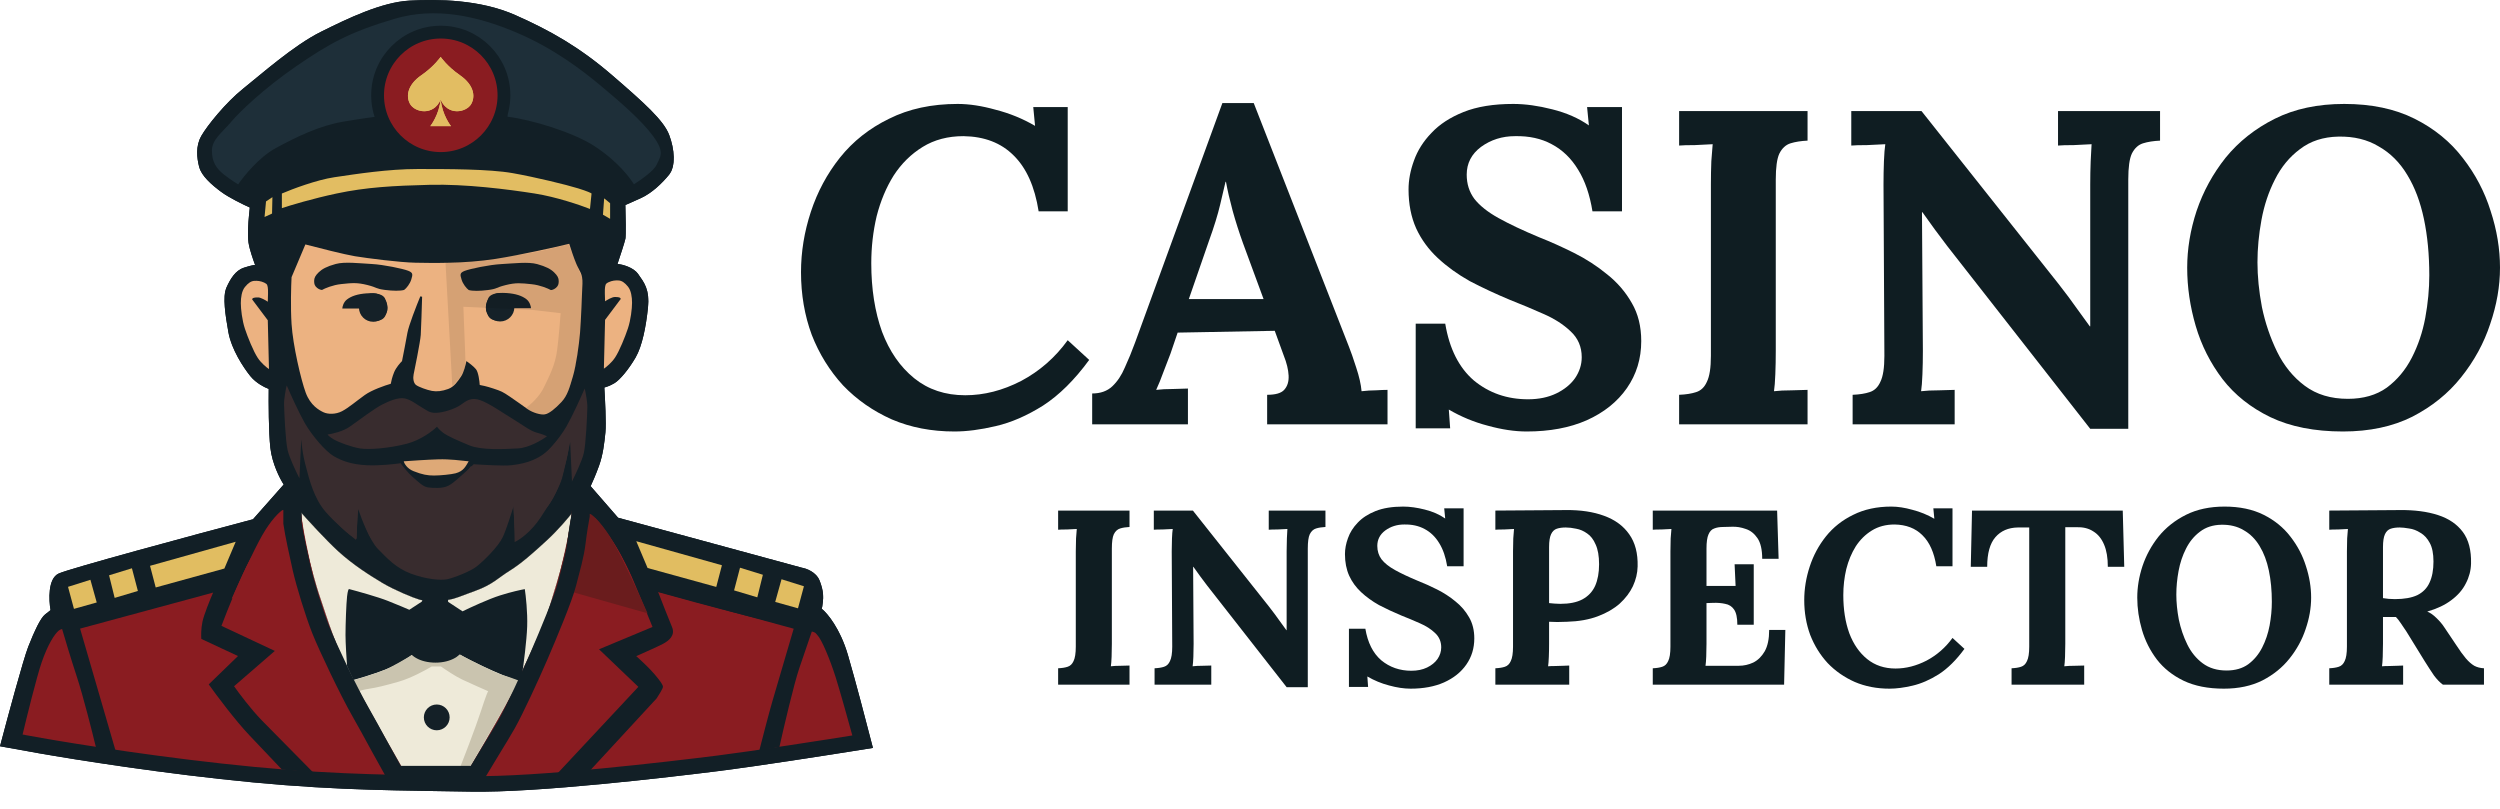
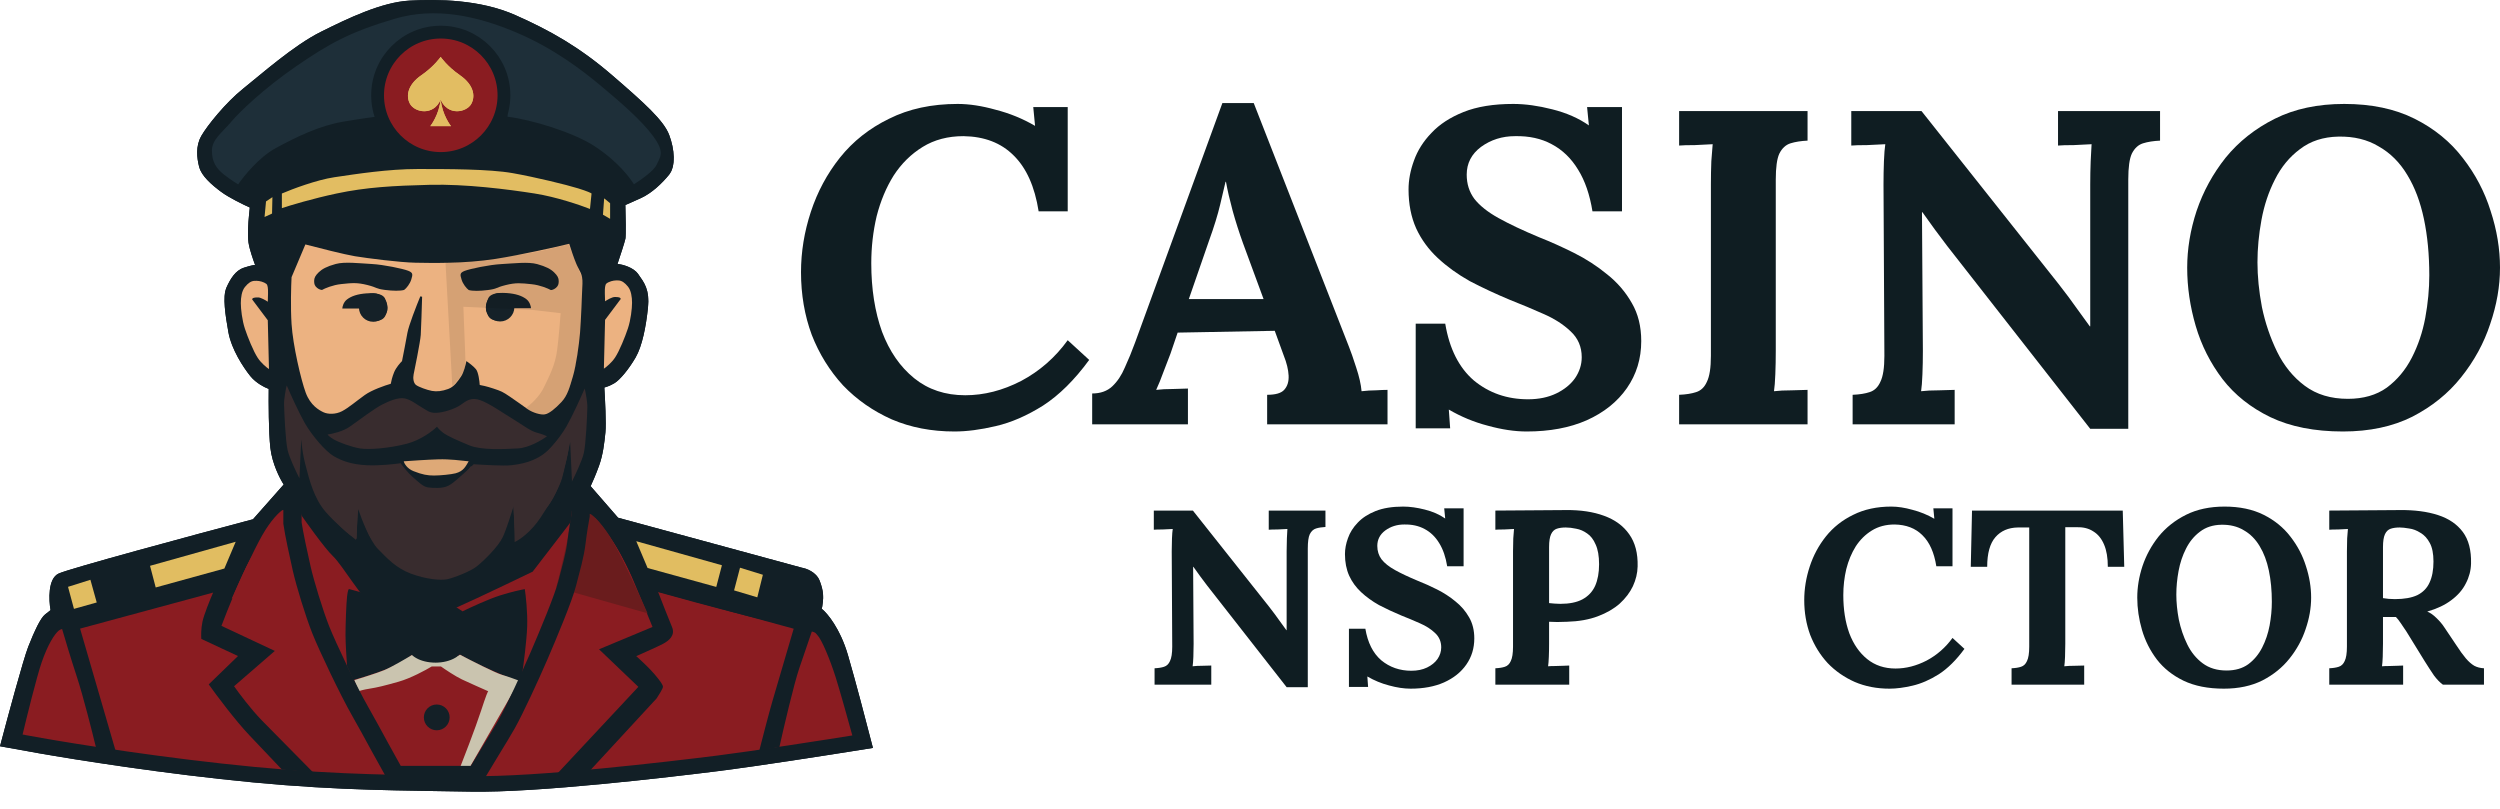
<svg xmlns="http://www.w3.org/2000/svg" width="139" height="45" viewBox="0 0 139 45" fill="none">
  <path d="M39.986 42.866C42.162 42.593 46.593 41.898 48.536 41.585C48.255 40.487 47.584 37.919 47.149 36.43C46.714 34.942 45.995 34.089 45.69 33.848C45.702 33.809 45.73 33.679 45.751 33.472C45.776 33.212 45.807 32.892 45.573 32.287C45.386 31.803 44.824 31.601 44.566 31.56L34.364 28.785L32.839 27.031C32.92 26.86 33.127 26.394 33.306 25.897C33.53 25.277 33.601 24.637 33.662 24.037C33.711 23.557 33.642 22.176 33.601 21.546C33.688 21.526 33.922 21.448 34.166 21.302C34.471 21.119 34.959 20.529 35.335 19.884C35.711 19.238 35.919 18.14 36.026 17.118C36.133 16.097 35.813 15.71 35.482 15.238C35.218 14.859 34.606 14.704 34.333 14.673C34.462 14.29 34.73 13.477 34.77 13.286C34.811 13.094 34.787 11.949 34.77 11.4L35.604 11.028C36.255 10.739 36.834 10.164 37.206 9.707C37.577 9.249 37.511 8.304 37.206 7.501C36.9 6.697 35.843 5.742 34.033 4.181C32.224 2.621 30.597 1.7 28.645 0.836C26.693 -0.028 24.339 -0.053 22.779 0.033C21.218 0.119 19.347 1.019 17.838 1.772C16.328 2.524 14.508 4.14 13.532 4.918C12.556 5.696 11.519 6.987 11.194 7.557C10.868 8.126 10.945 8.777 11.072 9.275C11.199 9.773 11.748 10.261 12.297 10.668C12.736 10.993 13.54 11.383 13.888 11.537C13.886 11.56 13.875 11.687 13.842 12.005C13.801 12.401 13.761 13.067 13.817 13.489C13.861 13.826 14.079 14.456 14.183 14.729C14.137 14.729 13.95 14.76 13.568 14.882C13.09 15.034 12.805 15.507 12.586 16C12.368 16.493 12.531 17.525 12.698 18.471C12.866 19.416 13.522 20.418 13.918 20.911C14.236 21.305 14.732 21.549 14.94 21.622C14.93 22.351 14.934 24.027 15.032 24.901C15.129 25.775 15.567 26.624 15.774 26.939L14.066 28.871C10.714 29.761 3.86 31.61 3.258 31.891C2.657 32.171 2.709 33.363 2.811 33.924C2.791 33.939 2.7 34.01 2.501 34.168C2.252 34.366 1.916 35.078 1.571 35.958C1.294 36.661 0.408 39.941 0 41.493C0.075 41.509 0.615 41.608 2.181 41.885C4.138 42.23 9.17 43.034 14.071 43.501C18.971 43.969 22.433 43.944 26.159 44.015C29.885 44.086 37.267 43.206 39.986 42.866Z" fill="#121F26" />
  <path d="M28.767 40.207C28.397 40.862 27.478 42.459 27.064 43.176L21.457 43.084C20.989 42.29 19.917 40.461 19.368 39.506C18.682 38.311 17.67 35.688 17.294 34.737C16.918 33.787 16.414 32.155 16.211 31.265C16.048 30.554 15.859 29.241 15.784 28.673L15.632 28.093L15.83 27.712L16.13 26.934L15.632 25.567L15.393 22.151L14.991 20.707C14.949 19.999 14.865 18.5 14.869 18.171C14.874 17.759 14.762 17.749 14.615 17.464C14.497 17.236 14.142 16.759 13.979 16.549C13.998 16.546 14.088 16.541 14.3 16.549C14.511 16.557 14.822 16.729 14.95 16.813C14.957 16.664 14.959 16.289 14.91 15.98C14.861 15.671 14.791 15.651 14.762 15.68L14.574 15.456L14.762 14.673L14.462 12.747L14.574 11.13L13.212 10.307C13.278 10.134 13.522 9.693 13.969 9.31C14.528 8.832 14.65 8.665 15.967 7.882C17.284 7.099 18.549 6.86 20.679 6.474C22.809 6.087 28.254 6.408 29.428 6.677C30.602 6.947 31.756 7.424 32.905 8.055C34.054 8.685 34.359 9.188 34.837 9.681C35.219 10.076 35.291 10.371 35.279 10.469L34.501 10.84L34.222 12.467L33.362 15.375L34.359 15.558L33.627 15.812C33.645 16.137 33.692 16.781 33.728 16.752C33.774 16.717 33.901 16.605 34.156 16.605H34.501C34.457 16.656 34.34 16.8 34.222 16.971C34.104 17.142 33.776 17.608 33.627 17.82V20.712L33.362 21.012L33.246 24.545L32.102 27.158L32.864 28.302C32.82 28.529 32.713 29.144 32.636 29.786C32.539 30.589 32.32 31.301 32.102 32.155C31.883 33.009 31.111 35.18 30.617 36.324C30.124 37.467 29.23 39.389 28.767 40.207Z" fill="#121F26" />
  <path d="M32.046 14.678C31.9 14.337 31.721 13.787 31.649 13.555C30.872 13.743 28.963 14.174 27.552 14.394C25.788 14.668 23.963 14.622 23.099 14.607C22.235 14.592 20.42 14.358 19.734 14.246C19.185 14.157 17.668 13.772 16.979 13.591L16.211 15.41C16.186 15.885 16.15 17.071 16.211 18.018C16.287 19.203 16.735 21.124 16.999 21.836C17.263 22.547 17.751 22.812 17.99 22.924C18.229 23.035 18.656 23.051 19.017 22.863C19.378 22.675 19.795 22.314 20.283 21.963C20.673 21.682 21.408 21.429 21.727 21.338C21.745 21.227 21.809 20.944 21.915 20.692C22.02 20.44 22.25 20.177 22.352 20.077C22.423 19.719 22.583 18.905 22.652 18.506C22.721 18.108 23.159 16.988 23.369 16.478L23.47 16.498C23.453 17.079 23.414 18.318 23.394 18.623C23.369 19.004 23.038 20.626 22.997 20.819C22.957 21.012 22.982 21.292 23.13 21.404C23.277 21.515 23.74 21.683 24.014 21.734C24.289 21.785 24.584 21.749 24.919 21.627C25.255 21.505 25.448 21.206 25.636 20.931C25.786 20.711 25.895 20.27 25.931 20.077C26.053 20.158 26.33 20.363 26.464 20.529C26.599 20.696 26.659 21.182 26.673 21.404C26.773 21.419 27.064 21.48 27.43 21.602C27.888 21.755 27.933 21.775 28.35 22.054C28.767 22.334 29.077 22.568 29.347 22.756C29.616 22.944 30.058 23.081 30.302 23.035C30.546 22.99 30.872 22.72 31.212 22.359C31.553 21.998 31.67 21.541 31.853 20.926C32.036 20.311 32.193 19.182 32.249 18.511C32.305 17.84 32.361 16.361 32.382 15.781C32.402 15.202 32.229 15.105 32.046 14.678Z" fill="#ECB281" />
  <path d="M46.468 37.671C46.728 38.5 47.203 40.209 47.408 40.96L44.617 41.661L34.664 43.084L24.751 43.532L16.13 43.084L3.869 41.661L1.246 40.883C1.486 39.87 2.037 37.642 2.313 36.837C2.659 35.83 3.03 35.256 3.269 35.058C3.46 34.899 4.101 34.876 4.397 34.885L13.217 32.409C13.354 32.136 13.699 31.452 13.979 30.894C14.33 30.198 14.544 29.985 14.9 29.476C15.184 29.07 15.567 28.707 15.723 28.576C21.45 28.595 32.942 28.667 33.088 28.805C33.271 28.978 33.774 29.619 34.227 30.315C34.589 30.872 35.147 32.055 35.381 32.577C36.78 32.98 40.192 33.932 42.64 34.514C45.7 35.241 45.217 35.083 45.446 35.312C45.675 35.541 46.142 36.634 46.468 37.671Z" fill="#8A1C21" />
  <path d="M31.344 29.537L32.386 28.165L16.18 27.544C16.311 27.827 16.605 28.439 16.735 28.622C16.897 28.851 18.041 30.483 18.529 30.94C19.017 31.398 20.257 33.482 20.781 33.741C21.305 34 24.299 34.133 24.527 34.133C24.71 34.133 27.996 32.567 29.616 31.784L31.344 29.537Z" fill="#121F26" />
  <path d="M29.728 10.759C30.923 10.946 32.276 11.41 32.803 11.618L32.89 10.759C32.861 10.732 32.672 10.637 32.147 10.474C31.492 10.271 29.789 9.854 28.498 9.625C27.206 9.397 24.873 9.397 23.231 9.397C21.589 9.397 19.825 9.671 18.59 9.854C17.602 10.001 16.233 10.518 15.672 10.759V11.572C16.135 11.418 17.39 11.04 18.712 10.759C20.364 10.408 21.869 10.327 23.882 10.276C25.895 10.225 28.233 10.525 29.728 10.759Z" fill="#E2BD62" />
  <path d="M22.803 0.465C24.35 0.379 26.616 0.411 28.47 1.231C30.393 2.083 31.981 2.982 33.751 4.509C34.658 5.291 35.362 5.909 35.877 6.429C36.398 6.956 36.683 7.342 36.802 7.654C36.939 8.017 37.02 8.405 37.027 8.742C37.035 9.093 36.962 9.321 36.87 9.435C36.516 9.871 35.988 10.385 35.429 10.634L34.595 11.005L34.33 11.123L34.339 11.413C34.347 11.685 34.357 12.106 34.36 12.48C34.362 12.668 34.361 12.841 34.358 12.977C34.355 13.127 34.348 13.191 34.348 13.195C34.333 13.264 34.265 13.491 34.174 13.775C34.087 14.048 33.988 14.345 33.924 14.535L33.753 15.043L34.285 15.102C34.386 15.114 34.568 15.151 34.747 15.225C34.934 15.301 35.065 15.395 35.128 15.485C35.306 15.739 35.43 15.904 35.515 16.126C35.594 16.334 35.644 16.616 35.597 17.073C35.49 18.095 35.286 19.109 34.961 19.666C34.784 19.969 34.582 20.259 34.391 20.491C34.19 20.734 34.03 20.88 33.943 20.932C33.739 21.054 33.547 21.114 33.502 21.125L33.147 21.209L33.17 21.574C33.19 21.886 33.217 22.384 33.233 22.862C33.25 23.352 33.253 23.788 33.232 23.993C33.171 24.596 33.104 25.187 32.9 25.751C32.727 26.232 32.525 26.685 32.448 26.846L32.327 27.102L32.513 27.314L34.038 29.068L34.124 29.167L34.25 29.202L44.453 31.977L44.476 31.983L44.499 31.987C44.579 32 44.731 32.043 44.876 32.129C45.02 32.214 45.123 32.321 45.17 32.443C45.275 32.715 45.315 32.908 45.329 33.051C45.343 33.194 45.333 33.303 45.32 33.43C45.311 33.522 45.301 33.596 45.292 33.648C45.284 33.693 45.278 33.717 45.276 33.722L45.19 34.004L45.422 34.188C45.644 34.362 46.318 35.132 46.733 36.552C47.114 37.853 47.675 39.988 47.997 41.232C45.881 41.571 41.939 42.186 39.933 42.438C37.202 42.779 29.855 43.653 26.167 43.583C22.432 43.512 18.992 43.537 14.112 43.071C9.227 42.605 4.206 41.803 2.256 41.459C1.414 41.31 0.872 41.211 0.538 41.15C0.737 40.402 0.999 39.427 1.251 38.523C1.561 37.411 1.845 36.441 1.973 36.115C2.143 35.681 2.309 35.298 2.458 35.003C2.533 34.855 2.6 34.736 2.659 34.647C2.722 34.551 2.761 34.514 2.771 34.506C2.97 34.347 3.056 34.28 3.07 34.27L3.284 34.109L3.236 33.847C3.191 33.596 3.158 33.203 3.2 32.855C3.247 32.469 3.363 32.319 3.441 32.282C3.486 32.261 3.629 32.21 3.888 32.129C4.135 32.051 4.462 31.954 4.851 31.841C5.627 31.615 6.643 31.331 7.746 31.026C9.952 30.418 12.502 29.734 14.177 29.289L14.303 29.255L14.39 29.157L16.098 27.226L16.316 26.979L16.135 26.702C15.95 26.421 15.549 25.637 15.461 24.854C15.367 24.01 15.362 22.359 15.372 21.628L15.377 21.317L15.083 21.215C14.918 21.157 14.504 20.949 14.255 20.64C13.873 20.165 13.273 19.233 13.124 18.395C13.04 17.922 12.961 17.446 12.929 17.032C12.895 16.596 12.92 16.313 12.981 16.175C13.201 15.681 13.421 15.382 13.699 15.293C13.881 15.235 14.012 15.2 14.098 15.181C14.14 15.171 14.17 15.165 14.188 15.162C14.207 15.159 14.208 15.161 14.196 15.161H14.809L14.587 14.576C14.481 14.297 14.282 13.712 14.245 13.432C14.197 13.064 14.231 12.443 14.271 12.049C14.304 11.734 14.317 11.599 14.319 11.567L14.341 11.265L14.063 11.142C13.717 10.988 12.951 10.615 12.554 10.32C12.288 10.123 12.036 9.917 11.84 9.709C11.639 9.496 11.527 9.313 11.49 9.168C11.371 8.699 11.329 8.189 11.568 7.771C11.866 7.249 12.868 6 13.802 5.256C14.815 4.448 16.575 2.883 18.03 2.158C18.785 1.782 19.614 1.377 20.445 1.056C21.279 0.733 22.088 0.504 22.803 0.465Z" stroke="#121F26" stroke-width="0.864" />
  <path d="M36.509 9.158C36.355 9.503 35.604 10.02 35.248 10.246C35.05 9.936 34.414 9.018 33.062 8.131C31.878 7.353 29.535 6.647 28.218 6.489C28.167 6.026 28.074 4.903 27.883 4.313C27.644 3.576 27.181 3.21 26.612 2.712C26.042 2.214 25.412 2.082 24.487 1.924C23.562 1.767 22.662 2.249 21.915 2.712C21.167 3.175 21.503 4.133 21.279 4.692C21.1 5.139 20.852 6.076 20.903 6.489C20.864 6.496 20.132 6.585 19.083 6.764C17.772 6.987 16.496 7.602 15.326 8.238C14.391 8.746 13.535 9.822 13.242 10.251C13.169 10.207 12.897 10.047 12.48 9.727C12.005 9.362 11.783 8.985 11.783 8.37C11.783 7.755 12.363 7.358 12.836 6.794C13.308 6.23 14.666 4.923 16.47 3.683C18.301 2.425 19.469 1.772 21.96 1.04C24.206 0.38 26.505 0.877 28.696 1.802C30.772 2.679 32.351 3.886 33.449 4.806C34.516 5.7 35.68 6.697 36.331 7.592C36.982 8.487 36.702 8.726 36.509 9.158Z" fill="#1E2F39" />
  <circle cx="24.507" cy="5.299" r="3.513" fill="#8A1C21" stroke="#121F26" stroke-width="0.712" />
  <g clip-path="url(#clip0_1_270)">
    <path d="M24.5 5.502C24.425 6.391 23.924 7.013 23.924 7.013H25.076C25.076 7.013 24.575 6.391 24.5 5.502H24.5Z" fill="#E2BD62" />
    <path d="M25.575 4.184C24.862 3.691 24.509 3.176 24.5 3.163C24.491 3.176 24.139 3.691 23.426 4.184C22.703 4.683 22.539 5.306 22.797 5.776C23.055 6.245 24.089 6.474 24.5 5.541C24.911 6.474 25.944 6.245 26.203 5.776C26.461 5.306 26.297 4.683 25.574 4.184H25.575Z" fill="#E2BD62" />
  </g>
  <g clip-path="url(#clip1_1_270)">
    <path d="M24.5 5.502C24.425 6.391 23.924 7.013 23.924 7.013H25.076C25.076 7.013 24.575 6.391 24.5 5.502H24.5Z" fill="#E2BD62" />
    <path d="M25.575 4.184C24.862 3.691 24.509 3.176 24.5 3.163C24.491 3.176 24.139 3.691 23.426 4.184C22.703 4.683 22.539 5.306 22.797 5.776C23.055 6.245 24.089 6.474 24.5 5.541C24.911 6.474 25.944 6.245 26.203 5.776C26.461 5.306 26.297 4.683 25.574 4.184H25.575Z" fill="#E2BD62" />
  </g>
  <path d="M44.439 37.157C44.142 38.032 43.58 40.436 43.336 41.529L42.212 41.748C42.372 41.122 42.74 39.699 42.94 39.008C43.139 38.316 43.816 36.019 44.129 34.956L36.585 32.897C36.778 33.395 37.204 34.485 37.363 34.859C37.561 35.327 37.195 35.622 36.86 35.8C36.591 35.942 35.758 36.313 35.375 36.481C35.606 36.686 36.133 37.175 36.397 37.493C36.727 37.889 36.86 38.072 36.86 38.189C36.86 38.283 36.626 38.655 36.509 38.83L32.793 42.856L30.999 42.998L35.492 38.189L33.306 36.1L36.28 34.859C36.063 34.324 35.529 33.014 35.126 32.059C34.724 31.103 34.04 29.983 33.749 29.542H33.972L45.146 32.511L44.851 34.229L45.4 34.753L45.146 35.088C45.034 35.414 44.736 36.283 44.439 37.157Z" fill="#121F26" />
  <path d="M14.559 40.055C15.173 40.685 16.733 42.261 17.416 42.952L15.677 42.79C15.401 42.5 14.651 41.712 13.862 40.878C13.073 40.045 12.029 38.647 11.605 38.052L13.232 36.476L11.194 35.525C11.18 35.373 11.173 34.969 11.255 34.575C11.336 34.18 11.685 33.326 11.849 32.948L4.453 34.951L6.425 41.737L5.343 41.585C5.129 40.7 4.617 38.672 4.275 37.635C3.933 36.598 3.58 35.414 3.446 34.951L3.233 34.214L3.579 32.435L13.136 29.934L15.474 28.607L15.687 28.709C15.284 29.173 14.364 30.301 13.908 31.098C13.453 31.895 12.654 33.897 12.312 34.798L15.281 36.191L13.014 38.154C13.273 38.525 13.945 39.424 14.559 40.055Z" fill="#121F26" />
-   <path d="M30.404 30.04C31.022 29.471 31.593 28.79 31.802 28.52C31.748 28.858 31.617 29.674 31.527 30.244C31.416 30.955 30.551 33.863 30.282 34.56C30.013 35.256 28.676 38.118 28.127 39.185C27.687 40.039 26.422 42.178 25.844 43.14H22.616C22.011 42.095 20.585 39.601 19.719 37.991C18.636 35.978 18.153 34.26 17.833 33.34C17.512 32.419 17.253 31.372 17.045 30.503C16.878 29.808 16.765 28.864 16.73 28.48C17.145 28.949 18.141 30.039 18.804 30.645C19.632 31.403 20.623 32.028 21.274 32.414C21.925 32.801 22.962 33.233 23.338 33.34C23.714 33.446 24.639 33.39 24.965 33.34C25.29 33.289 25.509 33.182 26.454 32.836C27.4 32.491 27.695 32.125 28.33 31.733C28.965 31.342 29.631 30.752 30.404 30.04Z" fill="#EEEAD9" stroke="black" stroke-width="0.01" />
  <path d="M28.798 24.932C29.408 24.899 30.13 24.467 30.414 24.256C30.352 24.223 30.151 24.139 29.85 24.057C29.474 23.956 29.113 23.661 28.554 23.32C27.994 22.98 27.222 22.436 26.713 22.253C26.205 22.07 25.946 22.273 25.62 22.507C25.295 22.741 24.634 22.944 24.248 22.954C23.862 22.964 23.755 22.822 23.48 22.669C23.206 22.517 22.86 22.222 22.494 22.151C22.128 22.08 21.599 22.314 21.223 22.507C20.847 22.7 19.907 23.391 19.449 23.722C19.083 23.986 18.473 24.123 18.214 24.159C18.231 24.191 18.321 24.289 18.544 24.423C18.824 24.591 19.531 24.85 20.008 24.932C20.486 25.013 21.599 24.932 22.596 24.677C23.393 24.474 24.063 23.956 24.299 23.722C24.326 23.769 24.431 23.903 24.634 24.057C24.889 24.25 25.407 24.474 26.088 24.759C26.762 25.04 28.007 24.974 28.772 24.933L28.798 24.932Z" fill="#382C2E" />
  <path d="M33.525 11.938L33.922 12.167V11.298L33.591 11.028L33.525 11.938Z" fill="#E2BD62" />
  <path d="M15.126 11.874L14.709 12.065L14.791 11.199L15.146 10.962L15.126 11.874Z" fill="#E2BD62" />
  <path d="M33.642 17.784L34.511 16.625C34.511 16.534 34.364 16.508 34.176 16.514C34.025 16.517 33.757 16.674 33.642 16.752C33.632 16.529 33.618 16.058 33.642 15.964C33.673 15.848 33.642 15.781 33.84 15.69C34.039 15.598 34.217 15.583 34.394 15.593C34.572 15.604 34.735 15.715 34.913 15.934C35.091 16.153 35.142 16.514 35.142 16.834C35.142 17.154 35.071 17.784 34.913 18.257C34.755 18.73 34.445 19.503 34.201 19.874C34.006 20.171 33.703 20.414 33.576 20.499L33.642 17.784Z" fill="#ECB281" />
-   <path d="M14.889 17.807L14.02 16.648C14.02 16.557 14.168 16.532 14.356 16.537C14.506 16.541 14.774 16.698 14.889 16.776C14.899 16.552 14.914 16.081 14.889 15.988C14.859 15.871 14.889 15.805 14.691 15.713C14.493 15.621 14.315 15.606 14.137 15.616C13.959 15.627 13.796 15.738 13.618 15.957C13.441 16.176 13.39 16.537 13.39 16.857C13.39 17.177 13.461 17.807 13.618 18.28C13.776 18.753 14.086 19.526 14.33 19.897C14.525 20.194 14.828 20.437 14.955 20.522L14.889 17.807Z" fill="#ECB281" />
+   <path d="M14.889 17.807L14.02 16.648C14.02 16.557 14.168 16.532 14.356 16.537C14.506 16.541 14.774 16.698 14.889 16.776C14.899 16.552 14.914 16.081 14.889 15.988C14.859 15.871 14.889 15.805 14.691 15.713C14.493 15.621 14.315 15.606 14.137 15.616C13.959 15.627 13.796 15.738 13.618 15.957C13.441 16.176 13.39 16.537 13.39 16.857C13.39 17.177 13.461 17.807 13.618 18.28C13.776 18.753 14.086 19.526 14.33 19.897C14.525 20.194 14.828 20.437 14.955 20.522Z" fill="#ECB281" />
  <path d="M29.56 15.802C30.032 15.851 30.468 16.039 30.628 16.127C30.672 16.127 30.787 16.105 30.897 16.015C31.034 15.903 31.065 15.802 31.065 15.629C31.065 15.456 30.999 15.329 30.811 15.146C30.623 14.963 30.363 14.821 29.865 14.683C29.367 14.546 28.554 14.648 27.878 14.683C27.201 14.719 26.124 14.948 25.839 15.06C25.554 15.171 25.58 15.268 25.666 15.553C25.735 15.78 25.931 16.036 26.063 16.127C26.281 16.188 26.677 16.184 27.12 16.127C27.674 16.056 27.522 16 28.106 15.853C28.691 15.705 28.971 15.741 29.56 15.802Z" fill="#152128" />
  <path d="M18.971 15.795C18.5 15.844 18.063 16.032 17.904 16.121C17.86 16.121 17.744 16.098 17.634 16.009C17.497 15.897 17.466 15.795 17.466 15.622C17.466 15.45 17.533 15.322 17.721 15.139C17.909 14.957 18.168 14.814 18.666 14.677C19.164 14.54 19.978 14.641 20.654 14.677C21.33 14.713 22.408 14.941 22.692 15.053C22.977 15.165 22.951 15.261 22.865 15.546C22.796 15.774 22.601 16.029 22.469 16.121C22.25 16.182 21.855 16.177 21.411 16.121C20.857 16.049 21.01 15.993 20.425 15.846C19.84 15.699 19.561 15.734 18.971 15.795Z" fill="#152128" />
  <path d="M19.032 17.154H20.008C20.008 17.225 20.025 17.303 20.09 17.393C20.171 17.505 20.293 17.703 20.491 17.789C20.689 17.876 20.939 17.881 21.172 17.789C21.406 17.698 21.457 17.489 21.518 17.317C21.579 17.144 21.503 16.783 21.401 16.585C21.299 16.386 20.984 16.27 20.39 16.31C19.882 16.345 19.535 16.463 19.291 16.651C19.096 16.801 19.037 17.049 19.032 17.154Z" fill="#152128" />
  <path d="M29.524 17.137H28.548C28.548 17.208 28.532 17.286 28.467 17.375C28.386 17.487 28.264 17.686 28.066 17.772C27.867 17.858 27.618 17.863 27.384 17.772C27.151 17.68 27.1 17.472 27.039 17.299C26.978 17.126 27.054 16.765 27.156 16.567C27.257 16.369 27.572 16.252 28.167 16.293C28.675 16.328 29.021 16.445 29.265 16.633C29.46 16.784 29.519 17.032 29.524 17.137Z" fill="#152128" />
  <circle cx="20.75" cy="17.098" r="0.793" fill="#152128" />
  <circle cx="0.793" cy="0.793" r="0.793" transform="matrix(-1 0 0 1 28.599 16.288)" fill="#152128" />
  <path d="M29.311 34.839C29.339 34.042 29.235 33.118 29.179 32.755C28.982 32.789 28.431 32.906 27.801 33.106C27.171 33.305 26.149 33.778 25.717 33.99L24.914 33.462V33.162H23.5C23.506 33.245 23.5 33.421 23.434 33.462C23.369 33.502 22.957 33.773 22.758 33.904C22.592 33.831 22.122 33.63 21.569 33.411C21.016 33.191 19.895 32.879 19.403 32.75C19.383 32.752 19.333 32.836 19.297 33.162C19.251 33.568 19.21 34.743 19.21 35.302C19.21 35.749 19.268 36.647 19.297 37.04L19.652 37.803C19.954 37.723 20.728 37.498 21.411 37.233C22.094 36.969 22.682 36.581 22.89 36.42C22.975 36.446 23.243 36.529 23.638 36.659C24.131 36.822 24.294 36.812 24.792 36.73C25.19 36.665 25.463 36.469 25.549 36.379C25.758 36.505 26.418 36.863 27.394 37.294C28.37 37.725 28.797 37.86 28.889 37.874L29.031 37.477C29.113 36.93 29.282 35.636 29.311 34.839Z" fill="#121F26" />
  <path d="M39.824 32.633L40.139 31.428L35.376 30.091L36.006 31.581L39.824 32.633Z" fill="#E1BD61" />
  <path d="M8.657 32.663L8.342 31.459L13.105 30.122L12.475 31.611L8.657 32.663Z" fill="#E1BD61" />
-   <path d="M44.368 33.822L44.698 32.597L43.453 32.206L43.102 33.467L44.368 33.822Z" fill="#E1BD61" />
  <path d="M4.112 33.853L3.782 32.628L5.027 32.236L5.378 33.497L4.112 33.853Z" fill="#E1BD61" />
  <path d="M42.106 33.212L42.416 31.957L41.145 31.565L40.815 32.826L42.106 33.212Z" fill="#E1BD61" />
-   <path d="M6.375 33.243L6.064 31.987L7.335 31.596L7.666 32.857L6.375 33.243Z" fill="#E1BD61" />
  <circle cx="24.283" cy="39.887" r="0.717" fill="#142027" />
  <path d="M26.739 39.541C26.45 40.432 25.727 42.305 25.402 43.13H25.849L28.884 37.854C28.73 37.798 28.269 37.624 27.903 37.518C27.537 37.412 26.202 36.732 25.58 36.405C25.434 36.474 25.096 36.629 24.909 36.69C24.675 36.766 24.314 36.857 24.004 36.786C23.756 36.729 23.182 36.508 22.926 36.405C22.57 36.622 21.76 37.096 21.366 37.259C20.971 37.422 20.086 37.699 19.693 37.818L19.947 38.433C19.997 38.409 20.184 38.348 20.542 38.291C20.989 38.22 21.35 38.133 22.174 37.899C22.833 37.712 23.668 37.259 24.004 37.056H24.517C24.753 37.223 25.317 37.602 25.686 37.777C26.057 37.952 26.813 38.287 27.145 38.433C27.13 38.431 27.027 38.651 26.739 39.541Z" fill="#CAC4AF" />
  <path d="M32.366 15.461L31.619 13.591C31.434 13.628 30.92 13.74 30.343 13.89C29.621 14.079 28.538 14.211 27.451 14.343C26.58 14.449 25.302 14.584 24.772 14.638L25.148 21.46C25.255 21.366 25.513 21.102 25.692 20.789C25.871 20.476 25.892 20.177 25.88 20.067L25.763 17.057L29.626 17.235L31.172 17.413C31.145 17.791 31.069 18.722 30.983 19.421C30.877 20.296 30.546 20.895 30.236 21.546C29.988 22.067 29.482 22.509 29.26 22.664C29.33 22.744 29.5 22.922 29.626 22.995C29.784 23.086 30.028 23.046 30.368 22.995C30.709 22.944 30.877 22.736 31.172 22.456C31.466 22.176 31.69 21.546 31.914 20.682C32.137 19.818 32.209 19.101 32.295 18.155C32.364 17.399 32.371 16.044 32.366 15.461Z" fill="#060606" fill-opacity="0.1" />
  <path d="M30.922 32.663L36.006 34.102C35.599 33.187 34.65 31.117 34.105 30.157C33.56 29.198 33.04 28.71 32.849 28.587L31.792 28.404C31.792 29.199 31.051 32.216 30.922 32.663Z" fill="#6A1C1D" />
  <path d="M17.416 32.002L12.882 33.285C13.244 32.469 14.091 30.622 14.577 29.766C15.063 28.91 15.527 28.476 15.697 28.365L16.714 28.2C16.714 28.91 17.301 31.603 17.416 32.002Z" fill="#8A1C21" />
  <ellipse cx="24.212" cy="35.958" rx="1.53" ry="0.885" fill="#121F26" />
  <path d="M30.821 27.229L32.28 27.829V28.676C32.23 28.943 32.128 29.532 32.054 30.147C31.963 30.907 31.759 31.568 31.533 32.451C31.326 33.257 30.473 35.296 29.972 36.458C29.479 37.601 28.614 39.475 28.166 40.267C27.987 40.585 27.632 41.167 27.264 41.769C26.975 42.242 26.681 42.727 26.465 43.09H21.982C21.755 42.69 21.445 42.127 21.125 41.542C20.736 40.827 20.33 40.082 20.052 39.598C19.379 38.426 18.2 35.942 17.832 35.013C17.466 34.087 16.971 32.47 16.773 31.605C16.612 30.9 16.339 29.639 16.262 29.084V28.228L16.528 27.54L16.596 27.361L16.531 27.182L16.294 26.533L30.821 27.229Z" stroke="#121F26" stroke-width="1.017" />
  <path d="M24.373 25.539C25.009 25.52 25.656 25.608 26.058 25.649C25.89 25.927 25.781 26.195 25.33 26.315C25.096 26.377 24.488 26.439 24.129 26.439C23.77 26.439 23.482 26.391 22.989 26.195C22.641 26.056 22.48 25.782 22.448 25.649C22.93 25.617 23.683 25.56 24.373 25.539Z" fill="#DEA977" />
  <path d="M31.482 25.618C31.681 24.837 31.72 24.093 31.715 23.818L31.548 23.778C31.419 23.986 31.023 24.531 30.47 25.043C29.779 25.684 28.914 25.811 28.421 25.867C28.027 25.912 26.867 25.848 26.337 25.811C26.249 25.901 26.018 26.127 25.798 26.314C25.524 26.548 25.229 26.853 24.919 27.011C24.609 27.168 24.09 27.138 23.806 27.102C23.521 27.067 23.262 26.792 22.941 26.518C22.685 26.298 22.391 25.918 22.276 25.755C21.938 25.806 21.091 25.899 20.4 25.867C19.535 25.826 18.992 25.618 18.549 25.359C18.107 25.099 17.36 24.24 16.953 23.534C16.628 22.968 16.143 21.895 15.941 21.429C15.889 21.649 15.786 22.17 15.794 22.492C15.804 22.893 15.87 24.505 15.992 25.028C16.09 25.447 16.47 26.247 16.648 26.594L16.75 24.403C16.855 24.915 17.091 26.031 17.197 26.401C17.329 26.863 17.7 27.555 18.387 28.592C18.936 29.421 19.581 29.852 19.835 29.964L19.886 27.936C20.007 28.343 20.297 29.263 20.496 29.69C20.745 30.223 21.574 31.032 21.945 31.321C22.316 31.611 23.231 31.957 23.587 32.033C23.943 32.109 24.771 32.033 25.6 31.723C26.429 31.413 26.912 30.884 27.445 30.34C27.872 29.905 28.348 28.692 28.533 28.139L28.655 29.847C29.016 29.564 29.862 28.853 30.358 28.271C30.978 27.544 31.232 26.594 31.482 25.618Z" fill="#382C2E" />
  <path d="M16.969 25.791C16.77 25.01 16.73 24.266 16.735 23.991L16.903 23.951C17.032 24.159 17.427 24.704 17.98 25.216C18.672 25.857 19.536 25.984 20.029 26.04C20.424 26.084 21.583 26.021 22.113 25.984C22.201 26.074 22.432 26.3 22.652 26.487C22.927 26.721 23.221 27.026 23.531 27.183C23.841 27.341 24.36 27.311 24.645 27.275C24.929 27.239 25.189 26.965 25.509 26.691C25.765 26.471 26.06 26.091 26.175 25.928C26.512 25.979 27.359 26.072 28.051 26.04C28.915 25.999 29.459 25.791 29.901 25.531C30.343 25.272 31.09 24.413 31.497 23.706C31.823 23.141 32.307 22.068 32.509 21.602C32.561 21.822 32.664 22.343 32.656 22.664C32.646 23.066 32.58 24.677 32.458 25.201C32.36 25.62 31.98 26.419 31.802 26.767L31.701 24.576C31.595 25.087 31.359 26.203 31.253 26.573C31.121 27.036 30.75 27.727 30.064 28.765C29.515 29.594 28.869 30.025 28.615 30.137L28.564 28.109C28.444 28.515 28.153 29.436 27.954 29.863C27.705 30.396 26.876 31.204 26.505 31.494C26.134 31.784 25.219 32.13 24.863 32.206C24.508 32.282 23.679 32.206 22.85 31.896C22.022 31.586 21.539 31.057 21.005 30.513C20.578 30.078 20.102 28.864 19.917 28.312L19.795 30.02C19.434 29.737 18.588 29.026 18.092 28.444C17.472 27.717 17.218 26.767 16.969 25.791Z" fill="#382C2E" />
  <path d="M130.267 23.991C128.691 23.991 127.347 23.726 126.236 23.195C125.141 22.665 124.254 21.959 123.574 21.08C122.894 20.185 122.396 19.198 122.081 18.12C121.766 17.041 121.608 15.963 121.608 14.885C121.608 13.84 121.782 12.787 122.131 11.725C122.496 10.647 123.035 9.66 123.748 8.764C124.478 7.869 125.39 7.147 126.485 6.6C127.58 6.052 128.865 5.779 130.341 5.779C131.851 5.779 133.153 6.052 134.248 6.6C135.342 7.147 136.238 7.877 136.935 8.789C137.631 9.685 138.146 10.664 138.477 11.725C138.826 12.787 139 13.84 139 14.885C139 15.914 138.817 16.959 138.453 18.02C138.104 19.082 137.565 20.069 136.835 20.981C136.122 21.877 135.218 22.606 134.123 23.17C133.029 23.718 131.743 23.991 130.267 23.991ZM130.54 22.175C131.403 22.175 132.125 21.968 132.705 21.553C133.286 21.122 133.75 20.566 134.098 19.886C134.447 19.206 134.696 18.468 134.845 17.672C134.994 16.859 135.069 16.071 135.069 15.308C135.069 14.164 134.969 13.119 134.77 12.173C134.571 11.228 134.264 10.415 133.85 9.735C133.435 9.038 132.904 8.507 132.257 8.142C131.627 7.761 130.88 7.578 130.018 7.595C129.172 7.612 128.459 7.844 127.878 8.292C127.298 8.723 126.833 9.287 126.485 9.984C126.137 10.664 125.888 11.41 125.738 12.223C125.589 13.036 125.515 13.823 125.515 14.586C125.515 15.366 125.597 16.195 125.763 17.075C125.946 17.954 126.228 18.783 126.609 19.563C126.991 20.342 127.505 20.973 128.152 21.454C128.799 21.935 129.595 22.175 130.54 22.175Z" fill="#0F1D22" />
  <path d="M116.217 23.842L108.256 13.666C108.04 13.384 107.816 13.085 107.584 12.77C107.352 12.455 107.119 12.132 106.887 11.8H106.862L106.912 19.513C106.912 19.961 106.904 20.392 106.887 20.807C106.871 21.221 106.846 21.537 106.813 21.752C107.078 21.719 107.41 21.702 107.808 21.702C108.222 21.686 108.513 21.677 108.679 21.677V23.593H103.006V21.951C103.387 21.935 103.702 21.885 103.951 21.802C104.217 21.719 104.416 21.528 104.548 21.23C104.698 20.931 104.772 20.45 104.772 19.787L104.723 10.257C104.723 9.809 104.731 9.378 104.747 8.963C104.764 8.549 104.789 8.234 104.822 8.018C104.557 8.035 104.217 8.051 103.802 8.068C103.404 8.068 103.114 8.076 102.931 8.093V6.177H106.837L114.451 15.781C114.866 16.312 115.206 16.768 115.471 17.149C115.753 17.531 115.994 17.863 116.193 18.145H116.217V10.257C116.217 9.809 116.226 9.378 116.242 8.963C116.259 8.549 116.276 8.234 116.292 8.018C116.027 8.035 115.695 8.051 115.297 8.068C114.899 8.068 114.608 8.076 114.426 8.093V6.177H120.099V7.819C119.734 7.836 119.419 7.885 119.153 7.968C118.888 8.051 118.681 8.242 118.531 8.54C118.399 8.822 118.332 9.304 118.332 9.984V23.842H116.217Z" fill="#0F1D22" />
  <path d="M100.5 7.819C100.135 7.836 99.82 7.885 99.554 7.968C99.289 8.051 99.082 8.242 98.932 8.54C98.8 8.822 98.733 9.304 98.733 9.984V19.513C98.733 19.961 98.725 20.392 98.708 20.807C98.692 21.221 98.667 21.537 98.634 21.752C98.899 21.719 99.231 21.702 99.629 21.702C100.044 21.686 100.334 21.677 100.5 21.677V23.593H93.359V21.951C93.741 21.935 94.056 21.885 94.305 21.802C94.57 21.719 94.769 21.528 94.902 21.23C95.051 20.931 95.126 20.45 95.126 19.787V10.257C95.126 9.809 95.134 9.378 95.15 8.963C95.184 8.549 95.209 8.234 95.225 8.018C94.96 8.035 94.628 8.051 94.23 8.068C93.832 8.068 93.541 8.076 93.359 8.093V6.177H100.5V7.819Z" fill="#0F1D22" />
  <path d="M88.541 11.75C88.391 10.821 88.126 10.05 87.744 9.436C87.363 8.806 86.874 8.333 86.276 8.018C85.696 7.703 85.016 7.554 84.236 7.57C83.523 7.57 82.893 7.769 82.345 8.167C81.814 8.565 81.549 9.08 81.549 9.71C81.549 10.224 81.69 10.672 81.972 11.053C82.271 11.435 82.719 11.792 83.316 12.123C83.913 12.455 84.668 12.812 85.58 13.193C86.21 13.442 86.857 13.732 87.52 14.064C88.184 14.396 88.798 14.794 89.362 15.258C89.926 15.706 90.382 16.237 90.73 16.851C91.079 17.448 91.253 18.153 91.253 18.965C91.253 19.944 90.987 20.815 90.456 21.578C89.926 22.341 89.179 22.938 88.217 23.369C87.272 23.784 86.16 23.991 84.883 23.991C84.22 23.991 83.498 23.884 82.719 23.668C81.956 23.469 81.234 23.17 80.554 22.772L80.629 23.817H78.713V17.995H80.355C80.587 19.389 81.118 20.442 81.947 21.155C82.793 21.852 83.797 22.2 84.958 22.2C85.555 22.2 86.077 22.092 86.525 21.877C86.973 21.661 87.322 21.379 87.57 21.031C87.819 20.666 87.944 20.276 87.944 19.861C87.944 19.281 87.736 18.8 87.322 18.418C86.923 18.037 86.418 17.713 85.804 17.448C85.207 17.182 84.593 16.925 83.963 16.677C83.166 16.345 82.42 15.996 81.723 15.632C81.043 15.25 80.446 14.819 79.932 14.338C79.418 13.857 79.02 13.309 78.738 12.696C78.456 12.065 78.315 11.344 78.315 10.531C78.315 10.017 78.414 9.486 78.613 8.939C78.812 8.375 79.136 7.86 79.584 7.396C80.031 6.915 80.629 6.525 81.375 6.227C82.121 5.928 83.042 5.779 84.137 5.779C84.8 5.779 85.522 5.878 86.301 6.077C87.097 6.276 87.778 6.575 88.342 6.973L88.242 5.953H90.183V11.75H88.541Z" fill="#0F1D22" />
  <path d="M60.725 23.593V21.877C61.189 21.877 61.562 21.744 61.844 21.479C62.126 21.213 62.359 20.865 62.541 20.433C62.74 20.002 62.931 19.538 63.113 19.04L67.965 5.729H69.707L75.006 19.289C75.106 19.538 75.239 19.919 75.404 20.433C75.57 20.931 75.67 21.371 75.703 21.752C75.985 21.719 76.25 21.702 76.499 21.702C76.764 21.686 76.98 21.677 77.146 21.677V23.593H70.453V21.951C70.918 21.951 71.233 21.86 71.399 21.677C71.581 21.479 71.664 21.213 71.647 20.881C71.631 20.55 71.54 20.176 71.374 19.762L70.876 18.393L65.477 18.493L65.079 19.662C64.996 19.878 64.871 20.201 64.706 20.633C64.556 21.047 64.415 21.396 64.283 21.677C64.548 21.644 64.863 21.628 65.228 21.628C65.61 21.611 65.883 21.603 66.049 21.603V23.593H60.725ZM66.099 16.627H70.254L69.109 13.517C68.894 12.919 68.703 12.322 68.537 11.725C68.371 11.111 68.247 10.572 68.164 10.108H68.139C68.073 10.39 67.973 10.813 67.841 11.377C67.708 11.941 67.501 12.613 67.219 13.392L66.099 16.627Z" fill="#0F1D22" />
  <path d="M57.748 11.75C57.532 10.373 57.068 9.337 56.355 8.64C55.658 7.943 54.729 7.587 53.568 7.57C52.705 7.57 51.951 7.769 51.304 8.167C50.657 8.565 50.118 9.096 49.687 9.76C49.272 10.423 48.957 11.178 48.741 12.024C48.542 12.87 48.443 13.741 48.443 14.636C48.443 16.063 48.642 17.332 49.04 18.443C49.454 19.538 50.051 20.4 50.831 21.031C51.611 21.661 52.556 21.976 53.667 21.976C54.712 21.976 55.749 21.711 56.778 21.18C57.806 20.633 58.669 19.878 59.365 18.916L60.559 20.011C59.747 21.122 58.892 21.968 57.997 22.548C57.101 23.112 56.222 23.494 55.359 23.693C54.513 23.892 53.75 23.991 53.07 23.991C51.793 23.991 50.632 23.767 49.587 23.32C48.542 22.855 47.638 22.225 46.875 21.429C46.129 20.616 45.548 19.679 45.133 18.617C44.735 17.539 44.536 16.378 44.536 15.134C44.536 14.006 44.719 12.886 45.084 11.775C45.449 10.664 45.988 9.66 46.701 8.764C47.431 7.852 48.343 7.131 49.438 6.6C50.532 6.052 51.801 5.779 53.245 5.779C53.891 5.779 54.596 5.887 55.359 6.102C56.139 6.301 56.869 6.6 57.549 6.998L57.449 5.953H59.365V11.75H57.748Z" fill="#0F1D22" />
  <path d="M129.507 38.069V37.156C129.719 37.147 129.894 37.119 130.032 37.073C130.18 37.027 130.29 36.921 130.364 36.755C130.447 36.589 130.489 36.321 130.489 35.953V30.656C130.489 30.407 130.493 30.167 130.502 29.937C130.521 29.706 130.535 29.531 130.544 29.411C130.396 29.42 130.212 29.43 129.991 29.439C129.769 29.439 129.608 29.443 129.507 29.453V28.388C130.161 28.378 130.816 28.374 131.47 28.374C132.125 28.374 132.78 28.369 133.434 28.36C134.246 28.351 134.951 28.443 135.55 28.637C136.149 28.83 136.61 29.144 136.933 29.577C137.256 30.01 137.408 30.596 137.39 31.334C137.38 31.721 137.284 32.09 137.099 32.44C136.924 32.79 136.657 33.099 136.297 33.366C135.947 33.634 135.499 33.846 134.956 34.003C135.131 34.076 135.301 34.196 135.467 34.362C135.642 34.528 135.79 34.703 135.91 34.888L136.56 35.856C136.763 36.169 136.942 36.418 137.099 36.603C137.256 36.787 137.413 36.925 137.569 37.017C137.726 37.1 137.906 37.147 138.109 37.156V38.069H135.827C135.661 37.949 135.495 37.778 135.329 37.557C135.172 37.326 135.002 37.064 134.817 36.769L133.794 35.109C133.674 34.925 133.568 34.768 133.476 34.639C133.393 34.51 133.305 34.399 133.213 34.307C133.065 34.307 132.941 34.307 132.84 34.307C132.738 34.307 132.623 34.307 132.494 34.307V35.787C132.494 36.045 132.489 36.289 132.48 36.52C132.471 36.75 132.457 36.925 132.439 37.045C132.54 37.036 132.669 37.031 132.826 37.031C132.982 37.022 133.135 37.017 133.282 37.017C133.439 37.008 133.55 37.004 133.614 37.004V38.069H129.507ZM133.158 33.311C133.674 33.311 134.089 33.237 134.402 33.09C134.716 32.933 134.942 32.703 135.08 32.398C135.228 32.085 135.301 31.693 135.301 31.223C135.301 30.78 135.232 30.435 135.094 30.186C134.956 29.927 134.78 29.738 134.568 29.619C134.365 29.489 134.158 29.411 133.946 29.384C133.734 29.347 133.559 29.328 133.42 29.328C133.227 29.328 133.061 29.351 132.923 29.397C132.784 29.443 132.678 29.545 132.604 29.702C132.531 29.858 132.494 30.098 132.494 30.421V33.256C132.595 33.265 132.701 33.279 132.812 33.297C132.923 33.306 133.038 33.311 133.158 33.311Z" fill="#0F1D22" />
  <path d="M123.645 38.29C122.769 38.29 122.022 38.142 121.405 37.847C120.796 37.552 120.303 37.16 119.925 36.672C119.547 36.174 119.27 35.625 119.095 35.026C118.92 34.427 118.832 33.827 118.832 33.228C118.832 32.647 118.929 32.062 119.123 31.472C119.326 30.872 119.625 30.324 120.022 29.826C120.427 29.328 120.934 28.927 121.543 28.623C122.151 28.319 122.866 28.166 123.686 28.166C124.525 28.166 125.249 28.319 125.858 28.623C126.466 28.927 126.964 29.333 127.351 29.84C127.739 30.338 128.024 30.882 128.209 31.472C128.402 32.062 128.499 32.647 128.499 33.228C128.499 33.8 128.398 34.381 128.195 34.971C128.001 35.561 127.702 36.109 127.296 36.616C126.9 37.114 126.397 37.52 125.789 37.833C125.18 38.138 124.466 38.29 123.645 38.29ZM123.797 37.28C124.277 37.28 124.678 37.165 125 36.934C125.323 36.695 125.581 36.386 125.775 36.008C125.968 35.63 126.107 35.22 126.19 34.777C126.273 34.325 126.314 33.887 126.314 33.463C126.314 32.827 126.259 32.246 126.148 31.721C126.038 31.195 125.867 30.743 125.636 30.365C125.406 29.978 125.111 29.683 124.751 29.48C124.401 29.268 123.986 29.167 123.507 29.176C123.036 29.185 122.64 29.314 122.317 29.563C121.995 29.803 121.737 30.116 121.543 30.504C121.349 30.882 121.211 31.297 121.128 31.748C121.045 32.2 121.004 32.638 121.004 33.062C121.004 33.495 121.05 33.956 121.142 34.445C121.243 34.934 121.4 35.395 121.612 35.828C121.824 36.261 122.11 36.612 122.469 36.879C122.829 37.147 123.272 37.28 123.797 37.28Z" fill="#0F1D22" />
  <path d="M117.195 31.513C117.195 31.015 117.126 30.605 116.988 30.282C116.849 29.951 116.651 29.706 116.393 29.549C116.144 29.384 115.844 29.305 115.494 29.314H114.83V35.8C114.83 36.049 114.826 36.289 114.816 36.52C114.807 36.75 114.793 36.925 114.775 37.045C114.932 37.027 115.13 37.017 115.37 37.017C115.619 37.008 115.789 37.004 115.881 37.004V38.069H111.843V37.156C112.055 37.147 112.23 37.119 112.369 37.073C112.516 37.027 112.627 36.921 112.7 36.755C112.783 36.589 112.825 36.321 112.825 35.953V29.328H112.189C111.663 29.337 111.248 29.517 110.944 29.867C110.64 30.218 110.488 30.767 110.488 31.513H109.575L109.644 28.388H118.025L118.108 31.513H117.195Z" fill="#0F1D22" />
  <path d="M107.66 31.486C107.54 30.72 107.282 30.144 106.885 29.757C106.498 29.37 105.982 29.172 105.337 29.162C104.857 29.162 104.438 29.273 104.078 29.494C103.718 29.715 103.419 30.011 103.179 30.379C102.949 30.748 102.773 31.168 102.654 31.638C102.543 32.108 102.488 32.592 102.488 33.09C102.488 33.883 102.598 34.588 102.82 35.206C103.05 35.814 103.382 36.294 103.815 36.644C104.249 36.994 104.774 37.17 105.392 37.17C105.973 37.17 106.549 37.022 107.121 36.727C107.692 36.423 108.172 36.003 108.559 35.469L109.223 36.077C108.771 36.695 108.296 37.165 107.798 37.488C107.3 37.801 106.812 38.013 106.332 38.124C105.862 38.234 105.438 38.29 105.06 38.29C104.35 38.29 103.705 38.165 103.124 37.916C102.543 37.658 102.04 37.308 101.616 36.865C101.201 36.414 100.879 35.893 100.648 35.303C100.427 34.703 100.316 34.058 100.316 33.367C100.316 32.739 100.418 32.117 100.621 31.5C100.823 30.882 101.123 30.324 101.52 29.826C101.925 29.319 102.432 28.918 103.041 28.623C103.649 28.319 104.355 28.166 105.157 28.166C105.516 28.166 105.908 28.226 106.332 28.346C106.766 28.457 107.171 28.623 107.549 28.844L107.494 28.263H108.559V31.486H107.66Z" fill="#0F1D22" />
-   <path d="M96.596 34.736C96.596 34.348 96.536 34.067 96.416 33.892C96.296 33.717 96.13 33.611 95.918 33.574C95.715 33.528 95.489 33.509 95.24 33.519L94.881 33.532V35.8C94.881 36.049 94.876 36.285 94.867 36.506C94.858 36.727 94.844 36.898 94.826 37.017H96.679C96.955 37.017 97.223 36.958 97.481 36.838C97.739 36.709 97.951 36.501 98.117 36.215C98.283 35.92 98.366 35.524 98.366 35.026H99.265L99.196 38.069H91.894V37.156C92.106 37.147 92.281 37.119 92.419 37.073C92.567 37.027 92.677 36.921 92.751 36.755C92.834 36.589 92.876 36.321 92.876 35.953V30.656C92.876 30.407 92.88 30.167 92.889 29.937C92.908 29.706 92.922 29.531 92.931 29.411C92.783 29.42 92.599 29.43 92.378 29.439C92.156 29.439 91.995 29.443 91.894 29.453V28.388H98.808L98.891 31.071H97.979C97.979 30.564 97.891 30.181 97.716 29.923C97.541 29.665 97.324 29.494 97.066 29.411C96.808 29.319 96.554 29.277 96.305 29.287L95.808 29.3C95.614 29.3 95.448 29.328 95.31 29.384C95.171 29.43 95.065 29.54 94.992 29.715C94.918 29.881 94.881 30.144 94.881 30.504V32.578H96.499L96.444 31.375H97.508V34.736H96.596Z" fill="#0F1D22" />
  <path d="M83.142 37.156C83.354 37.147 83.529 37.119 83.668 37.073C83.815 37.027 83.926 36.921 83.999 36.755C84.082 36.589 84.124 36.321 84.124 35.953V30.656C84.124 30.407 84.129 30.167 84.138 29.937C84.156 29.706 84.17 29.531 84.179 29.411C84.032 29.42 83.847 29.43 83.626 29.439C83.405 29.439 83.243 29.443 83.142 29.453V28.388C83.797 28.379 84.451 28.374 85.106 28.374C85.76 28.374 86.415 28.369 87.07 28.36C87.881 28.351 88.586 28.457 89.186 28.678C89.794 28.899 90.26 29.241 90.582 29.702C90.914 30.163 91.071 30.762 91.052 31.499C91.043 31.868 90.956 32.232 90.79 32.592C90.624 32.942 90.379 33.265 90.057 33.56C89.734 33.846 89.328 34.081 88.84 34.265C88.351 34.45 87.779 34.551 87.125 34.57C86.922 34.579 86.742 34.584 86.586 34.584C86.438 34.584 86.286 34.579 86.129 34.57V35.787C86.129 36.045 86.125 36.289 86.115 36.52C86.106 36.75 86.092 36.925 86.074 37.045C86.175 37.036 86.304 37.031 86.461 37.031C86.618 37.022 86.77 37.017 86.918 37.017C87.074 37.008 87.185 37.004 87.249 37.004V38.069H83.142V37.156ZM86.129 33.532C86.231 33.542 86.332 33.551 86.433 33.56C86.535 33.569 86.641 33.574 86.751 33.574C87.259 33.574 87.669 33.491 87.982 33.325C88.305 33.15 88.54 32.901 88.688 32.578C88.835 32.246 88.909 31.845 88.909 31.375C88.909 30.914 88.844 30.545 88.715 30.269C88.596 29.992 88.439 29.789 88.245 29.66C88.052 29.522 87.849 29.434 87.637 29.397C87.425 29.351 87.231 29.328 87.056 29.328C86.862 29.328 86.696 29.351 86.558 29.397C86.42 29.443 86.314 29.545 86.24 29.702C86.166 29.858 86.129 30.098 86.129 30.421V33.532Z" fill="#0F1D22" />
  <path d="M80.464 31.486C80.381 30.969 80.233 30.541 80.021 30.2C79.809 29.849 79.537 29.586 79.205 29.411C78.882 29.236 78.504 29.153 78.071 29.162C77.675 29.162 77.324 29.273 77.02 29.494C76.725 29.715 76.578 30.001 76.578 30.352C76.578 30.637 76.656 30.886 76.813 31.098C76.979 31.31 77.228 31.509 77.559 31.693C77.891 31.878 78.311 32.076 78.818 32.288C79.168 32.426 79.528 32.587 79.897 32.772C80.266 32.956 80.607 33.178 80.92 33.436C81.234 33.684 81.487 33.98 81.681 34.321C81.874 34.653 81.971 35.044 81.971 35.496C81.971 36.04 81.824 36.524 81.529 36.948C81.234 37.373 80.819 37.704 80.284 37.944C79.758 38.175 79.141 38.29 78.431 38.29C78.062 38.29 77.661 38.23 77.228 38.11C76.803 37.999 76.402 37.833 76.024 37.612L76.066 38.193H75.001V34.957H75.914C76.043 35.731 76.338 36.317 76.799 36.713C77.269 37.1 77.827 37.294 78.472 37.294C78.804 37.294 79.095 37.234 79.344 37.114C79.592 36.994 79.786 36.838 79.924 36.644C80.063 36.441 80.132 36.225 80.132 35.994C80.132 35.671 80.016 35.404 79.786 35.192C79.565 34.98 79.284 34.8 78.942 34.653C78.611 34.505 78.269 34.362 77.919 34.224C77.477 34.039 77.062 33.846 76.674 33.643C76.296 33.431 75.964 33.191 75.679 32.924C75.393 32.657 75.171 32.352 75.015 32.011C74.858 31.661 74.78 31.26 74.78 30.808C74.78 30.522 74.835 30.227 74.946 29.923C75.056 29.609 75.236 29.324 75.485 29.065C75.734 28.798 76.066 28.581 76.481 28.415C76.896 28.25 77.407 28.166 78.016 28.166C78.385 28.166 78.786 28.222 79.219 28.332C79.662 28.443 80.04 28.609 80.353 28.83L80.298 28.263H81.376V31.486H80.464Z" fill="#0F1D22" />
  <path d="M71.537 38.207L67.112 32.55C66.992 32.394 66.868 32.228 66.739 32.053C66.609 31.878 66.48 31.698 66.351 31.513H66.338L66.365 35.8C66.365 36.049 66.361 36.289 66.351 36.52C66.342 36.75 66.328 36.925 66.31 37.045C66.457 37.027 66.642 37.017 66.863 37.017C67.094 37.008 67.255 37.004 67.347 37.004V38.069H64.194V37.156C64.406 37.147 64.581 37.119 64.719 37.073C64.867 37.027 64.978 36.921 65.051 36.755C65.134 36.589 65.176 36.321 65.176 35.953L65.148 30.656C65.148 30.407 65.153 30.167 65.162 29.937C65.171 29.706 65.185 29.531 65.204 29.411C65.056 29.42 64.867 29.43 64.636 29.439C64.415 29.439 64.254 29.443 64.152 29.453V28.388H66.324L70.556 33.726C70.786 34.021 70.975 34.275 71.123 34.487C71.279 34.699 71.413 34.883 71.524 35.04H71.537V30.656C71.537 30.407 71.542 30.167 71.551 29.937C71.561 29.706 71.57 29.531 71.579 29.411C71.431 29.42 71.247 29.43 71.026 29.439C70.805 29.439 70.643 29.443 70.542 29.453V28.388H73.695V29.3C73.492 29.31 73.317 29.337 73.169 29.384C73.022 29.43 72.907 29.536 72.824 29.702C72.75 29.858 72.713 30.126 72.713 30.504V38.207H71.537Z" fill="#0F1D22" />
-   <path d="M62.801 29.3C62.598 29.31 62.423 29.337 62.276 29.384C62.128 29.43 62.013 29.536 61.93 29.702C61.856 29.858 61.819 30.126 61.819 30.504V35.8C61.819 36.049 61.815 36.289 61.805 36.52C61.796 36.75 61.782 36.925 61.764 37.045C61.911 37.027 62.096 37.017 62.317 37.017C62.548 37.008 62.709 37.004 62.801 37.004V38.069H58.832V37.156C59.044 37.147 59.219 37.119 59.358 37.073C59.505 37.027 59.616 36.921 59.69 36.755C59.772 36.589 59.814 36.321 59.814 35.953V30.656C59.814 30.407 59.819 30.167 59.828 29.937C59.846 29.706 59.86 29.531 59.869 29.411C59.722 29.42 59.537 29.43 59.316 29.439C59.095 29.439 58.933 29.443 58.832 29.453V28.388H62.801V29.3Z" fill="#0F1D22" />
  <defs>
    <clipPath id="clip0_1_270">
      <rect width="3.636" height="3.851" fill="white" transform="translate(22.682 3.162)" />
    </clipPath>
    <clipPath id="clip1_1_270">
      <rect width="3.636" height="3.851" fill="white" transform="translate(22.682 3.162)" />
    </clipPath>
  </defs>
</svg>